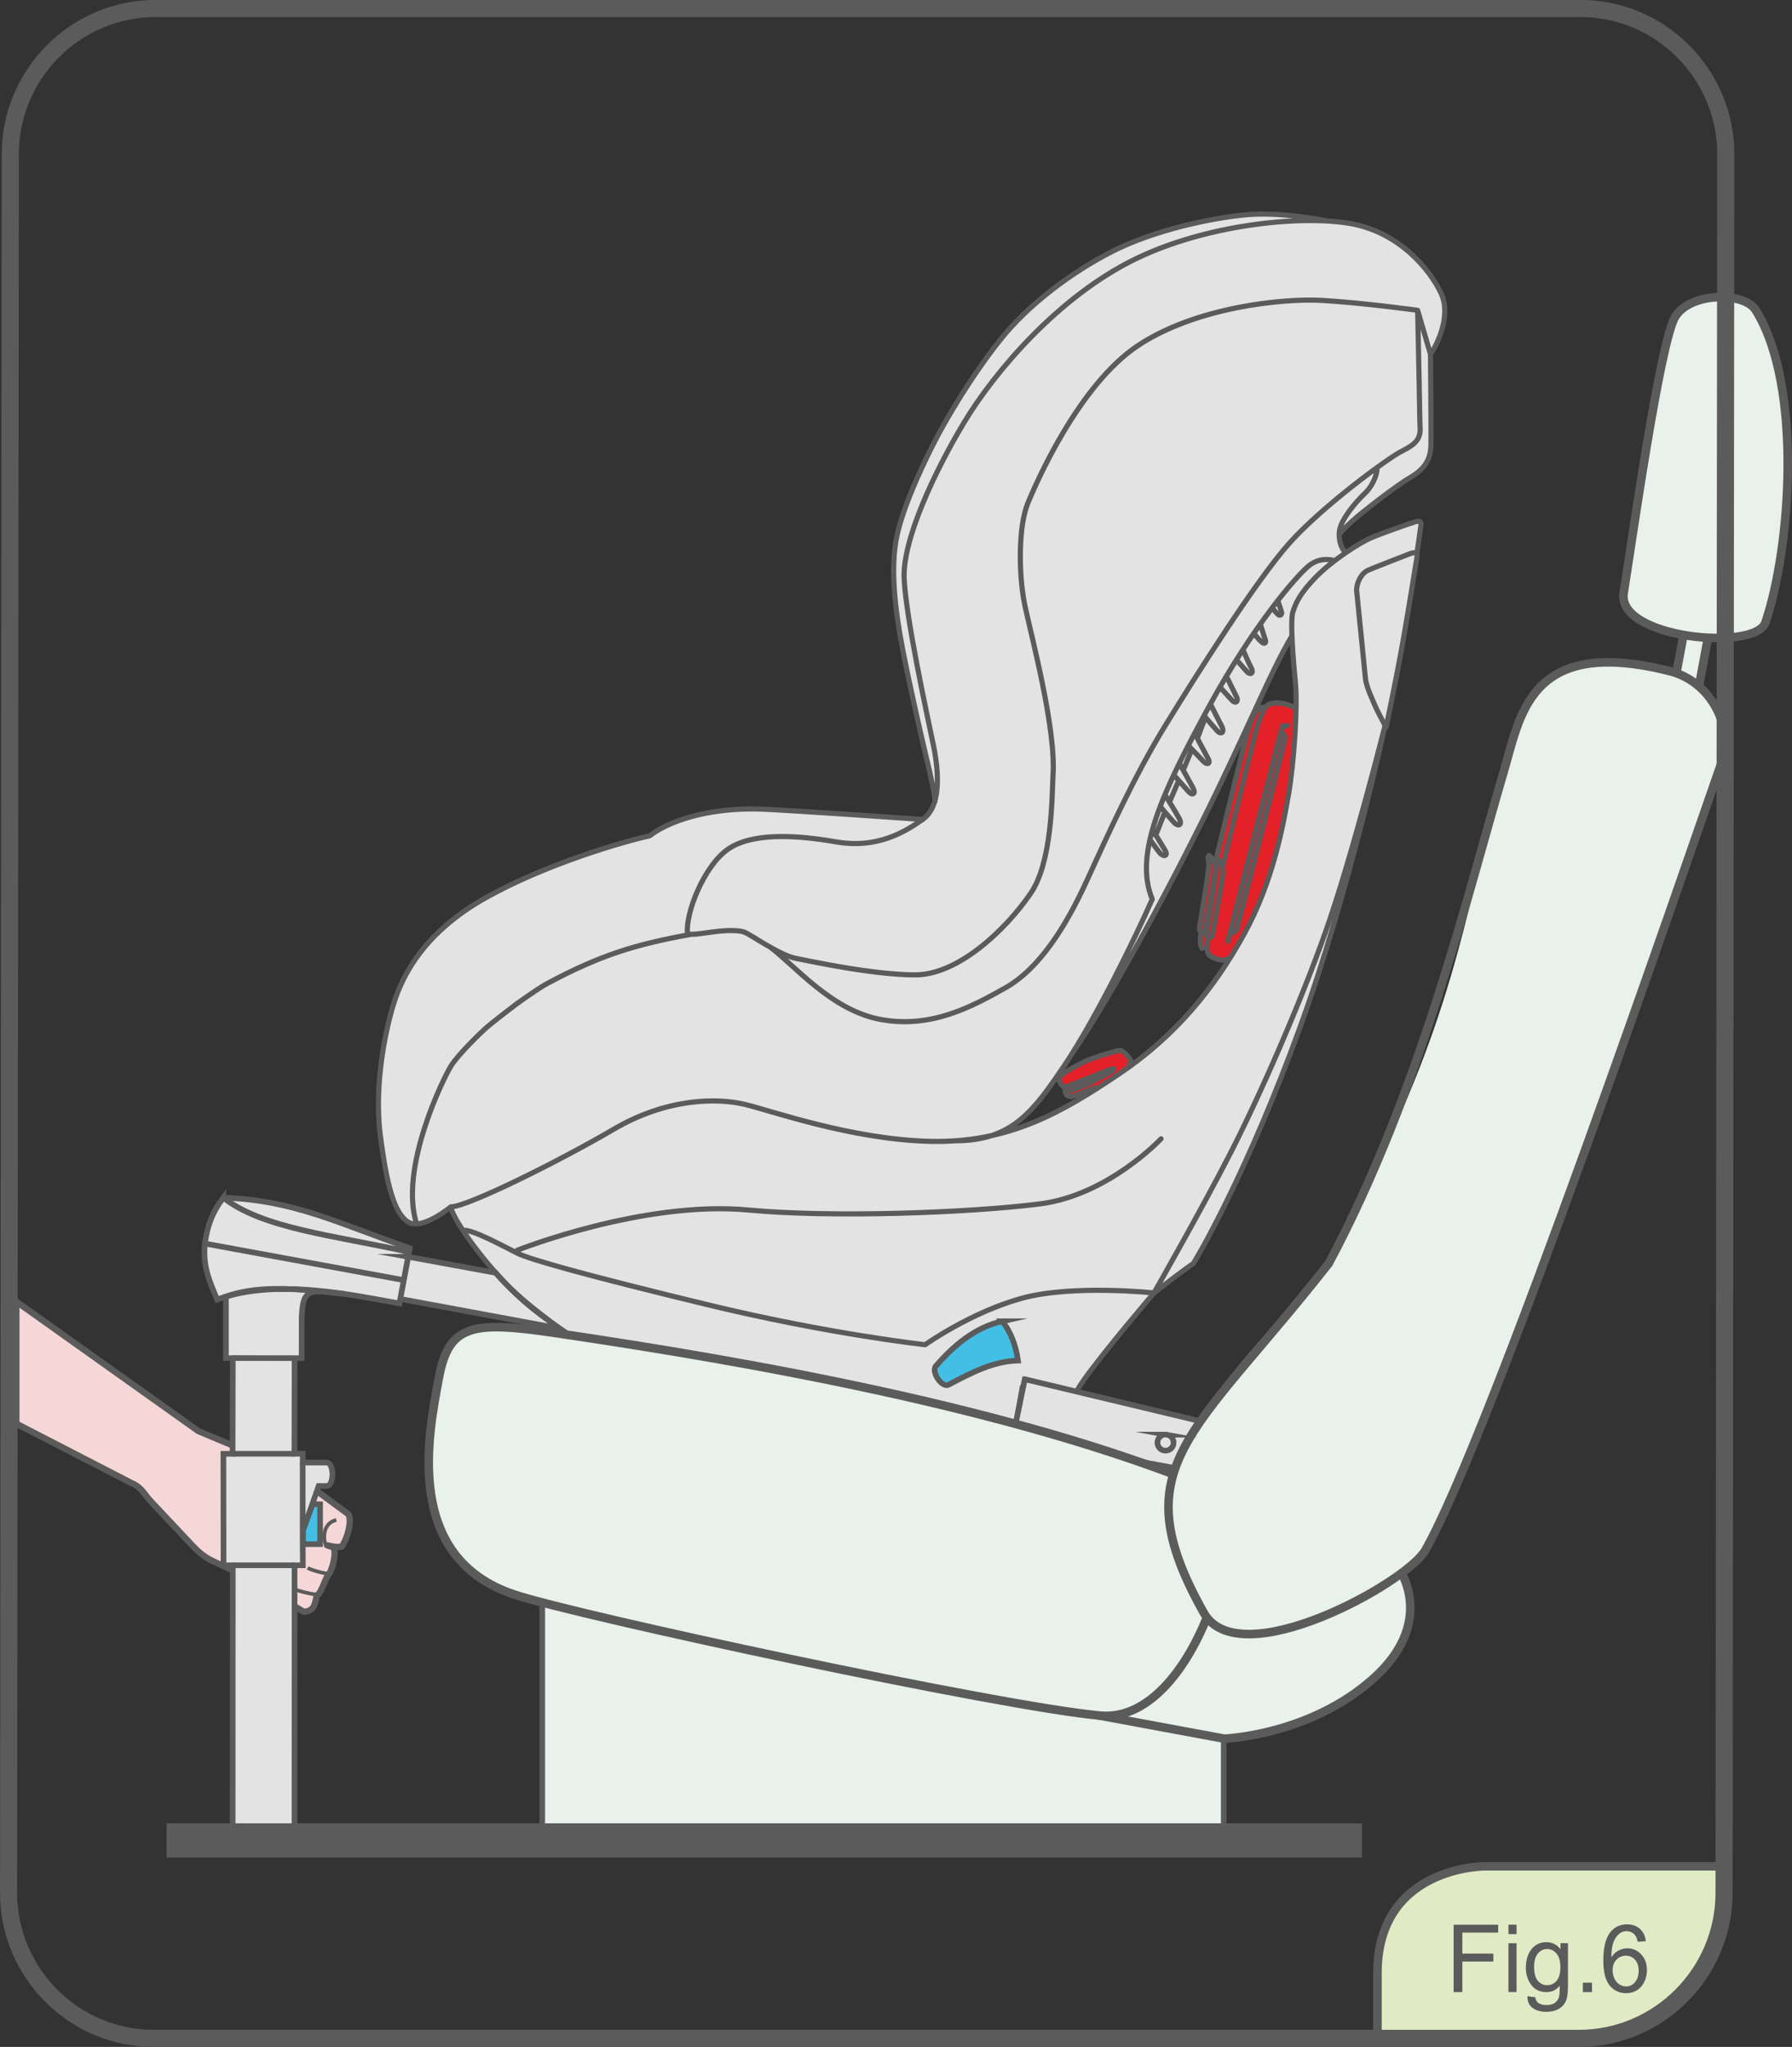
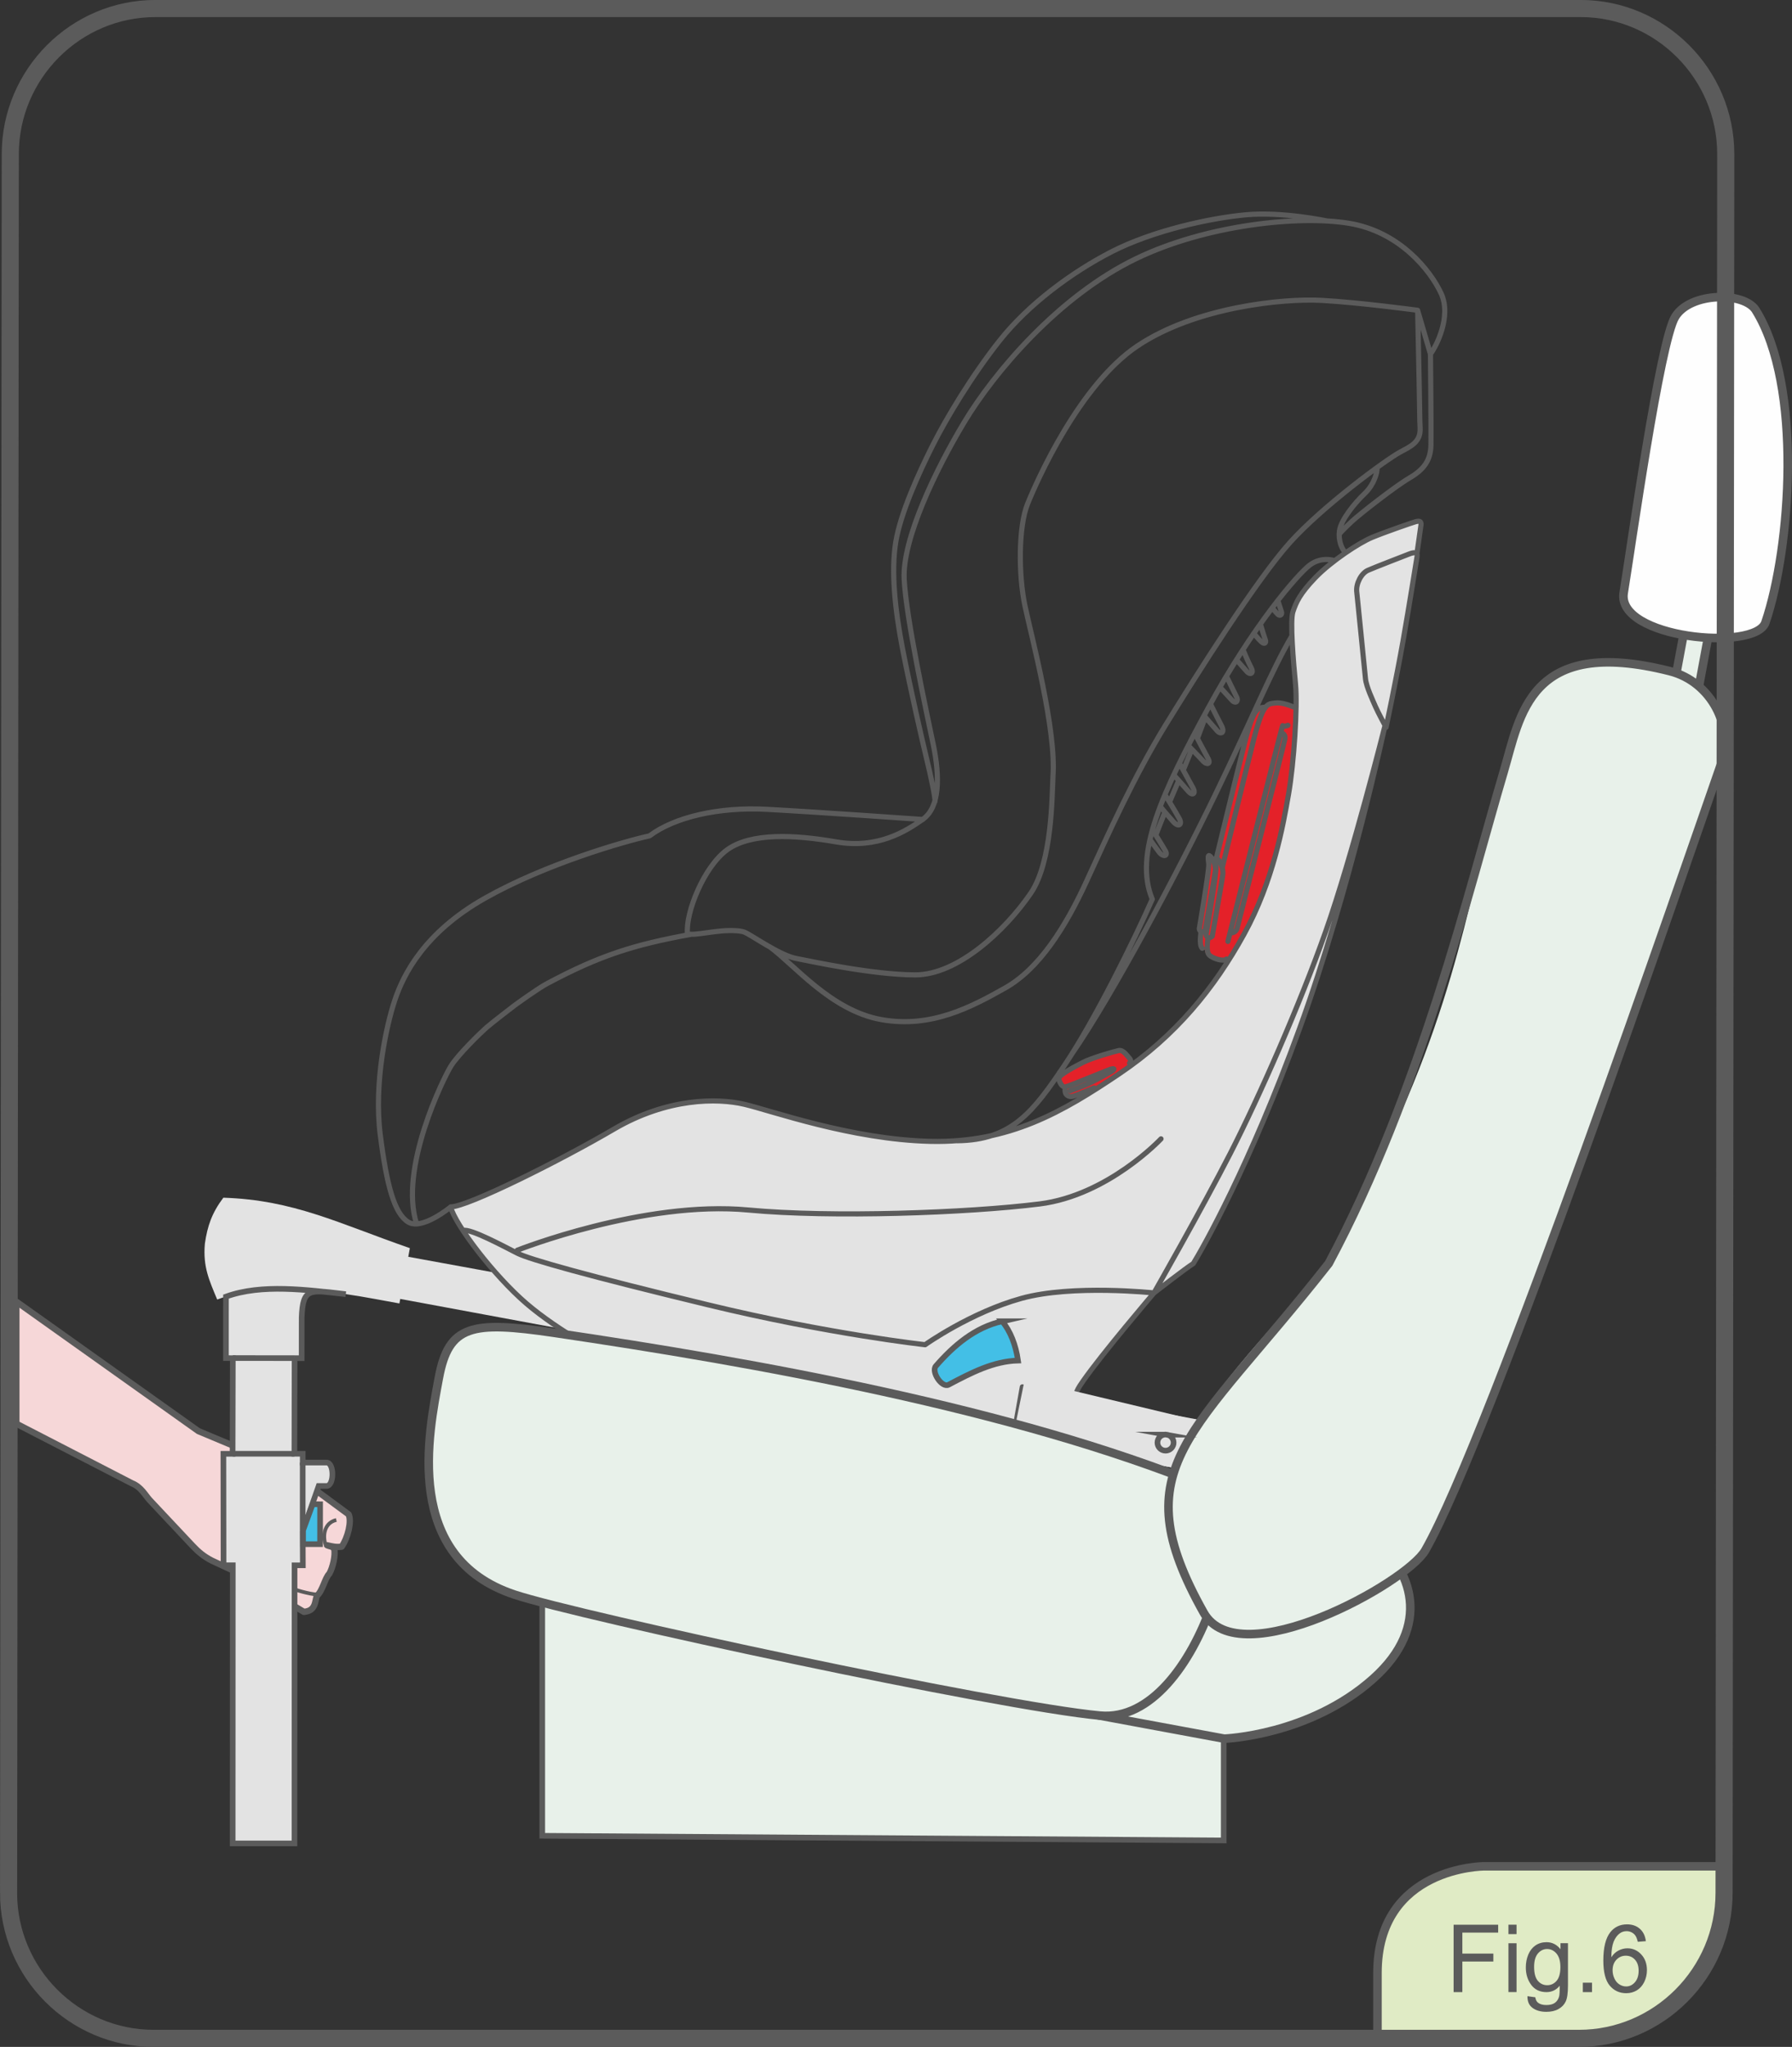
<svg xmlns="http://www.w3.org/2000/svg" xml:space="preserve" width="36.947mm" height="42.192mm" version="1.1" style="shape-rendering:geometricPrecision; text-rendering:geometricPrecision; image-rendering:optimizeQuality; fill-rule:evenodd; clip-rule:evenodd" viewBox="0 0 477.46 545.24">
  <rect x="0" y="0" width="477.46" height="545.24" fill="#333333" stroke="none" />
  <defs>
    <style type="text/css">
   
    .str2 {stroke:#5B5B5B;stroke-width:1.5;stroke-miterlimit:22.926}
    .str5 {stroke:#5B5B5B;stroke-width:9.12;stroke-miterlimit:22.926}
    .str7 {stroke:#5B5B5B;stroke-width:4.56;stroke-miterlimit:22.926}
    .str1 {stroke:#5B5B5B;stroke-width:0.98;stroke-miterlimit:22.926}
    .str0 {stroke:#5B5B5B;stroke-width:1.68;stroke-linecap:round;stroke-linejoin:round;stroke-miterlimit:22.926}
    .str4 {stroke:#5B5B5B;stroke-width:1.37;stroke-linecap:round;stroke-linejoin:round;stroke-miterlimit:4}
    .str6 {stroke:#5B5B5B;stroke-width:2.27;stroke-linecap:round;stroke-linejoin:round;stroke-miterlimit:22.926}
    .str3 {stroke:#5B5B5B;stroke-width:2.28;stroke-linecap:round;stroke-linejoin:round;stroke-miterlimit:4}
    .fil3 {fill:none;fill-rule:nonzero}
    .fil6 {fill:#43BFE6;fill-rule:nonzero}
    .fil8 {fill:#5B5B5B;fill-rule:nonzero}
    .fil7 {fill:#E0EBC5;fill-rule:nonzero}
    .fil1 {fill:#E3E3E3;fill-rule:nonzero}
    .fil0 {fill:#E42129;fill-rule:nonzero}
    .fil4 {fill:#E8F1EA;fill-rule:nonzero}
    .fil2 {fill:#F6D7D8;fill-rule:nonzero}
    .fil5 {fill:#FEFEFE;fill-rule:nonzero}
   
  </style>
  </defs>
  <g id="Livello_x0020_1">
    <path class="fil0" d="M345.65 188.53c0,0 -5.4,-2.21 -8.54,-0.37 -1.63,0.37 -3.87,3.95 -4.36,6 -0.49,2.06 -8.97,34.9 -8.97,34.9 0,0 -1.83,-1.02 -1.83,-1.02 0,0 -0.27,4.85 -0.5,6.57 -0.23,1.71 -1.93,13.04 -1.93,13.04 0,0 0.44,4.9 0.44,4.9 0,0 1.24,0.57 1.24,0.57 0,0 -0.53,0.81 1.23,1.83 1.75,1.02 5.14,1.18 5.14,1.18 0,0 11.29,-17.58 14.64,-30.51 3.36,-12.94 3.44,-37.09 3.44,-37.09z" />
    <path class="fil0" d="M302.43 284.79c0,0 -0.48,-2.46 -1.74,-3.87 -1.26,-1.4 -2.74,-1.5 -4.64,-0.91 -1.89,0.58 -8.62,3.19 -10,4.31 -1.38,1.11 -3.61,1.86 -3.85,2.42 -0.25,0.56 1.17,2.8 1.17,2.8 0,0 -0.08,0.96 0.47,1.72 0.55,0.77 3.31,1.15 5.42,0.68 2.1,-0.48 13.18,-7.15 13.18,-7.15z" />
    <path class="fil1" d="M106.64 346c0,0 -0.22,1.2 -0.22,1.2 -3.8,-0.67 -8.79,-1.68 -14.28,-2.49 -9.5,-1.08 -11.47,-2.04 -11.76,6.28 0,0 -0.01,10.76 -0.01,10.76 0,0 -1.88,0 -1.88,0 0,0 -0.05,25.48 -0.05,25.48 0,0 2.21,0 2.21,0 0,0 0,2.34 0,2.34 0,0 6.36,0 6.36,0 2.08,-0 2.07,6.24 0,6.23 0,0 -2.09,0 -2.09,0 0,0 -4.27,12.11 -4.27,12.11 0,0 0.05,9.02 0.05,9.02 0,0 -2.21,0 -2.21,0 0,0 -0.02,74.08 -0.02,74.08 0,0 -16.47,-0 -16.47,-0 0,0 0.02,-74.08 0.02,-74.08 0,0 -2.45,0 -2.45,0 0,0 -0.04,-29.69 -0.04,-29.69 0,0 2.46,0 2.46,0 0,0 0.06,-25.49 0.06,-25.49 0,0 -1.83,0 -1.83,0 0,0 0.01,-16.39 0.01,-16.39 -0.79,0.24 -1.6,0.51 -2.36,0.8 -2.14,-5.16 -3.84,-8.74 -3.28,-14.92 0.68,-4.67 1.85,-8.12 4.92,-12.21 18.74,0.61 30.57,6.79 49.69,13.44 0,0 -0.42,2.3 -0.42,2.3 0,0 23.3,4.26 23.3,4.26 4.57,5.35 9.95,9.68 17.02,14.84 0,0 -42.42,-7.87 -42.42,-7.87z" />
-     <path class="fil1" d="M255.03 303.88c14.68,-0.14 20.37,-7.83 28.61,-20.08 0.65,-0.95 1.19,-1.79 1.86,-2.85 11.06,-16 28.44,-48.75 38.64,-69.89 10.2,-21.15 14.61,-32.25 20.05,-41.54 -0.14,-3.17 -0.09,-5.47 0.26,-6.54 0.83,-2.45 1.8,-4.77 6.02,-9.14 2.18,-2.25 5.1,-4.7 7.99,-6.68 -0.95,-0.92 -1.67,-2.77 -1.64,-4.8 0,0 1.12,-1.35 3.38,-3.45 2.26,-2.1 11.56,-9.36 15.32,-11.55 3.76,-2.2 5.66,-4.63 5.74,-8.81 0.08,-4.18 -0.14,-24.21 -0.14,-24.21 1.52,-1.94 5.71,-9.99 2.86,-16.15 -2.86,-6.16 -11.1,-16.48 -24.54,-18.68 -1.81,-0.3 -3.59,-0.52 -5.77,-0.65 0,0 -11.9,-2.55 -21.68,-1.66 -9.79,0.89 -24.92,4.29 -35.7,9.79 -10.77,5.5 -22.28,14.08 -29.83,23.59 -7.56,9.5 -14.41,20.99 -18,28.13 -3.59,7.15 -8.54,17.92 -9.81,25.76 -1.26,7.84 -0.18,17.97 1.83,28.37 2.03,10.41 5.43,25.28 6.46,29.51 1.04,4.23 2.37,10.16 2.18,10.94 -0.6,2.18 -1.62,3.85 -3.25,4.99 0,0 -28.72,-2.03 -41.58,-2.72 -12.86,-0.68 -24.64,2.1 -31.24,7.08 -6.64,1.44 -27.83,7.52 -43.94,16.66 -16.09,9.13 -21.62,20.28 -23.89,27 -2.27,6.72 -5.65,22.11 -3.93,35.83 1.73,13.71 3.79,21.1 7.48,23.39 3.68,2.29 11.28,-4 11.28,-4 4.35,0.03 29.12,-12.3 43.43,-20.69 14.31,-8.39 27.63,-8.32 34.78,-6.65 7.13,1.67 28.54,9.4 49.59,9.88 2.13,0.04 5.18,-0.07 7.18,-0.18z" />
    <path class="fil1" d="M120.05 321.52c4.36,0.04 29.13,-12.3 43.43,-20.69 14.3,-8.39 27.64,-8.32 34.77,-6.65 7.14,1.67 28.55,9.4 49.59,9.88 21.04,0.47 35.25,-7.84 50.3,-17.97 15.06,-10.13 25.37,-22.85 33.24,-37.14 7.87,-14.29 10.43,-29.04 11.88,-37.32 1.44,-8.28 2.44,-23.33 1.86,-29.43 -0.57,-5.92 -1.49,-16.78 -0.67,-19.22 0.82,-2.45 1.79,-4.77 6.01,-9.14 4.23,-4.36 11.65,-9.24 15.06,-10.65 3.4,-1.42 10.55,-3.87 11.52,-4.15 0.96,-0.27 1.7,-0.28 1.52,0.88 -0.17,1.15 -1.03,7.27 -1.03,7.27 0.31,0.1 0.1,0.52 0.01,1.05 -0.23,1.24 -2.01,12.63 -3.77,22.66 -1.78,10.04 -4.5,22.87 -4.5,22.87 0,0 -0.29,-0.38 -0.29,-0.38 0,0 -9.38,43.92 -22.71,80.53 -13.33,36.6 -25.9,58.72 -28.37,62.7 -1.73,1.03 -10.47,7.81 -10.47,7.81 0,0 -13.87,16.24 -18.94,23.54 -0.87,1.26 -1.48,2.89 -2.63,3.98 0,0 -13.51,-2.51 -13.51,-2.51 0,0 -2.51,13.58 -2.51,13.58 0,0 3.59,0.67 3.59,0.67 -1.04,0.98 -2.93,0.44 -4.62,0.25 -10.47,-1.13 -41.72,-6.68 -64.43,-11.36 -22.7,-4.67 -36.82,-8.68 -39.53,-9.76 -2.71,-1.09 -16.01,-8.2 -24.63,-15.6 -8.61,-7.4 -18.95,-20.95 -20.17,-25.71z" />
    <path class="fil1" d="M272.36 369.45c0,0 67.25,12.47 67.25,12.47 0,0 6.72,3.98 6.72,3.98 0,0 -0.85,4.57 -0.85,4.57 0,0 -9.02,-1.65 -9.02,-1.65 0,0 -0.58,3.14 -0.58,3.14 0,0 5.77,1.07 5.77,1.07 0,0 -0.6,3.21 -0.6,3.21 0,0 -71.21,-13.2 -71.21,-13.2 0,0 2.51,-13.59 2.51,-13.59z" />
    <path class="fil2" d="M80.98 429.35c3.26,-0.27 2.89,-2.9 3.45,-4.27 1.54,-1.29 2.14,-4.78 3.32,-5.89 0.95,-1.69 1.67,-4.97 1.31,-6.56 -0.68,-0.87 -0.71,-0.52 -1.89,-1.01 1.48,0.33 2.27,0.56 3.86,0.38 1.7,-2.47 2.71,-6.79 1.86,-8.61 0,0 -13.65,-10.06 -13.65,-10.06 0,0 -16.5,-7.99 -16.5,-7.99 0,0 -9.87,-4.13 -9.87,-4.13 0,0 -48.52,-34.5 -48.52,-34.5 0,0 0,32.52 0,32.52 0,0 30.77,15.86 30.77,15.86 2.55,1.03 3.53,3.18 4.84,4.58 0,0 11.38,12.11 11.38,12.11 1.52,1.61 2.98,2.84 5.11,3.93 0,0 8.6,4 8.6,4 0,0 6.04,3.77 6.04,3.77 0,0 9.88,5.88 9.88,5.88z" />
    <path class="fil3 str0" d="M80.98 429.35c3.26,-0.27 2.89,-2.9 3.45,-4.27 1.54,-1.29 2.14,-4.78 3.32,-5.89 0.95,-1.69 1.67,-4.97 1.31,-6.56 -0.68,-0.87 -0.71,-0.52 -1.89,-1.01 1.48,0.33 2.27,0.56 3.86,0.38 1.7,-2.47 2.71,-6.79 1.86,-8.61 0,0 -13.65,-10.06 -13.65,-10.06 0,0 -16.5,-7.99 -16.5,-7.99 0,0 -9.87,-4.13 -9.87,-4.13 0,0 -48.52,-34.5 -48.52,-34.5 0,0 0,32.52 0,32.52 0,0 30.77,15.86 30.77,15.86 2.55,1.03 3.53,3.18 4.84,4.58 0,0 11.38,12.11 11.38,12.11 1.52,1.61 2.98,2.84 5.11,3.93 0,0 8.6,4 8.6,4 0,0 6.04,3.77 6.04,3.77 0,0 9.88,5.88 9.88,5.88z" />
    <path class="fil3 str1" d="M89.61 404.88c-3.59,0.83 -3.65,4.91 -2.68,7.04m-9.43 11.04c0.92,0.51 4.93,1.66 7.01,1.78" />
    <path class="fil1" d="M78.49 361.76c0,0 -0.05,25.48 -0.05,25.48 0,0 2.22,0 2.22,0 0,0 0,2.34 0,2.34 0,0 6.35,0 6.35,0 2.08,0 2.07,6.24 0,6.24 0,0 -2.1,0 -2.1,0 0,0 -4.26,12.11 -4.26,12.11 0,0 0.04,9.02 0.04,9.02 0,0 -2.21,0 -2.21,0 0,0 -0.02,74.08 -0.02,74.08 0,0 -16.47,-0 -16.47,-0 0,0 0.03,-74.09 0.03,-74.09 0,0 -2.46,0 -2.46,0 0,0 -0.04,-29.69 -0.04,-29.69 0,0 2.45,0 2.45,0 0,0 0.06,-25.48 0.06,-25.48 0,0 -1.83,-0.01 -1.83,-0.01 0,0 0,-10.75 0,-10.75 0,0 0.01,-5.63 0.01,-5.63 9.55,-3.47 21.49,-1.8 31.93,-0.65 -9.51,-1.08 -11.47,-2.05 -11.76,6.28 0,0 -0.01,10.76 -0.01,10.76 0,0 -1.88,0 -1.88,0z" />
    <path class="fil3 str2" d="M78.49 361.76c0,0 -0.05,25.48 -0.05,25.48 0,0 2.22,0 2.22,0 0,0 0,2.34 0,2.34 0,0 6.35,0 6.35,0 2.08,0 2.07,6.24 0,6.24 0,0 -2.1,0 -2.1,0 0,0 -4.26,12.11 -4.26,12.11 0,0 0.04,9.02 0.04,9.02 0,0 -2.21,0 -2.21,0 0,0 -0.02,74.08 -0.02,74.08 0,0 -16.47,-0 -16.47,-0 0,0 0.03,-74.09 0.03,-74.09 0,0 -2.46,0 -2.46,0 0,0 -0.04,-29.69 -0.04,-29.69 0,0 2.45,0 2.45,0 0,0 0.06,-25.48 0.06,-25.48 0,0 -1.83,-0.01 -1.83,-0.01 0,0 0,-10.75 0,-10.75 0,0 0.01,-5.63 0.01,-5.63 9.55,-3.47 21.49,-1.8 31.93,-0.65 -9.51,-1.08 -11.47,-2.05 -11.76,6.28 0,0 -0.01,10.76 -0.01,10.76 0,0 -1.88,0 -1.88,0z" />
    <path class="fil4" d="M144.48 411.01c0,0 181.57,28.52 181.57,28.52 0,0 0,50.71 0,50.71 0,0 -181.57,-1.24 -181.57,-1.24 0,0 0,-77.99 0,-77.99z" />
    <path class="fil3 str2" d="M144.48 411.01c0,0 181.57,28.52 181.57,28.52 0,0 0,50.71 0,50.71 0,0 -181.57,-1.24 -181.57,-1.24 0,0 0,-77.99 0,-77.99zm181.79 -25.7c1.13,0.21 1.88,1.3 1.67,2.43 -0.21,1.13 -1.3,1.88 -2.43,1.67 -1.13,-0.21 -1.88,-1.3 -1.67,-2.43 0.21,-1.14 1.3,-1.88 2.44,-1.67z" />
    <path class="fil4" d="M445.65 184.75c0,0 6.44,1.2 6.44,1.2 0,0 3.44,-18.56 3.44,-18.56 0,0 -6.44,-1.19 -6.44,-1.19 0,0 -3.45,18.56 -3.45,18.56z" />
    <path class="fil3 str3" d="M445.65 184.75c0,0 6.44,1.2 6.44,1.2 0,0 3.44,-18.56 3.44,-18.56 0,0 -6.44,-1.19 -6.44,-1.19 0,0 -3.45,18.56 -3.45,18.56z" />
    <path class="fil5" d="M467.8 82.62c12.53,20.11 9.34,63.32 2.58,83.19 -2.65,7.8 -39.76,4.24 -37.76,-7.93 1.99,-12.18 9.66,-66.87 13.72,-73.5 4.07,-6.64 18.41,-6.68 21.47,-1.75z" />
-     <path class="fil4" d="M467.8 82.62c12.53,20.11 9.34,63.32 2.58,83.19 -2.65,7.8 -39.76,4.24 -37.76,-7.93 1.99,-12.18 9.66,-66.87 13.72,-73.5 4.07,-6.64 18.41,-6.68 21.47,-1.75z" />
    <path class="fil3 str3" d="M467.8 82.62c12.53,20.11 9.34,63.32 2.58,83.19 -2.65,7.8 -39.76,4.24 -37.76,-7.93 1.99,-12.18 9.66,-66.87 13.72,-73.5 4.07,-6.64 18.41,-6.68 21.47,-1.75z" />
    <path class="fil3 str4" d="M353.67 58.88c0,0 -11.89,-2.56 -21.68,-1.67 -9.78,0.89 -24.92,4.28 -35.7,9.79 -10.76,5.5 -22.27,14.08 -29.84,23.59 -7.55,9.5 -14.41,20.99 -17.99,28.13 -3.59,7.14 -8.54,17.92 -9.81,25.76 -1.26,7.84 -0.18,17.97 1.83,28.37 2.02,10.41 5.43,25.28 6.47,29.52 1.03,4.23 2.35,10.39 2.15,11.15m-3.22 4.77c0,0 -28.72,-2.03 -41.58,-2.71 -12.86,-0.69 -24.65,2.1 -31.24,7.07 -6.65,1.44 -27.83,7.53 -43.94,16.66 -16.11,9.13 -21.62,20.28 -23.89,27 -2.27,6.72 -5.65,22.11 -3.93,35.83 1.73,13.71 3.78,21.1 7.46,23.38 3.69,2.29 11.29,-4 11.29,-4m64.01 -72.63c-14.94,2.71 -24.16,5.55 -38.3,13.11 -2.55,1.35 -8.52,5.71 -8.52,5.71 0,0 -6.18,4.72 -7.65,6.02 -1.48,1.3 -7.48,7.1 -9.44,10.23 -1.95,3.13 -13.91,27.29 -9.15,42.06m169.56 -119.45c-0.28,5.78 -0.24,23.06 -5.94,31.38 -6.8,9.93 -19.47,21.78 -30.83,21.73 -11.36,-0.05 -27.2,-3.52 -31.64,-4.37 -4.44,-0.83 -12.17,-6.41 -13.65,-6.92m111.85 -32.02c0,0 -2.42,6.11 -2.42,6.11m6.04 -14.38c0,0 -2.3,5.38 -2.3,5.38m5.81 -13.7c0,0 -2.14,5.19 -2.14,5.19m5.75 -13.74c0,0 -2.02,5.36 -2.02,5.36m-12.02 24.43c0,0 2.63,4.16 3.45,5.62 0.82,1.47 -0.62,1.67 -1.54,0.49 -0.92,-1.17 -2.52,-3.43 -2.52,-3.43m4 -11.95c0,0 2.95,4.76 3.78,6.33 0.84,1.58 -0.18,2.37 -1.58,0.83 -1.39,-1.54 -3.4,-3.94 -3.4,-3.94m5.09 -11.49c0,0 2.71,4.84 3.53,6.39 0.82,1.55 -0.12,2.16 -1.16,1 -1.05,-1.16 -3.91,-4.39 -3.91,-4.39m5.56 -11.15c0.01,0.17 2.7,5.18 3.51,6.68 0.82,1.51 -0.3,1.84 -1.31,0.72 -1,-1.12 -3.84,-4.01 -3.84,-4.01m5.81 -11.17c0,0 2.04,4.08 2.95,5.8 0.91,1.71 -0.09,2.49 -1.19,1.29 -1.09,-1.19 -3.46,-3.99 -3.46,-3.99m5.94 -10.56c0,0 1.96,4.1 2.66,5.45 0.7,1.35 -0.27,2.04 -1.24,0.92 -0.97,-1.11 -3.14,-3.4 -3.14,-3.4m6.16 -9.95c0,0 1.39,3.34 2.16,4.75 0.77,1.41 -0.15,2.15 -1.24,0.92 -1.09,-1.22 -2.67,-3.02 -2.67,-3.02m11.07 -15.61c0,0 0.71,2.2 0.92,2.86 0.21,0.67 -0.37,1.21 -0.97,0.63 -0.6,-0.58 -1.52,-1.75 -1.52,-1.75m5.2 7.6c-5.43,9.28 -9.83,20.39 -20.04,41.53 -10.21,21.14 -27.58,53.9 -38.64,69.89m50.35 -114.65c0,0 0.95,3.2 1.31,4.17 0.33,0.88 -0.28,1.3 -1.09,0.49 -0.5,-0.49 -0.67,-0.62 -2,-2.2m21.54 -19.38c0,0 -3.39,-1.22 -6.59,1.16 -3.19,2.38 -15.19,16.21 -27.16,38.24 -11.97,22.03 -19.88,38.7 -14.82,50.78 -4.69,10.63 -15.15,32 -23.39,44.25 -8.26,12.25 -13.94,19.95 -28.61,20.09m111.89 -179.17c0.08,1.12 -0.77,4.35 -3.26,6.74 -2.77,2.62 -6.41,7.14 -6.77,10.04 -0.29,2.37 0.5,4.63 1.58,5.68m19.27 -64.47c0,0 0.27,12.72 0.39,18.84 0.15,6.99 0.14,10.52 0.26,12.43 0.25,3.92 -2.77,5.07 -5.43,6.53 -3.72,2.04 -20.43,14.25 -29.25,24.03 -8.81,9.78 -24.82,35.1 -33.16,48.67 -8.34,13.58 -15.22,28.86 -20.94,41.36 -5.71,12.51 -12.75,23.53 -21.75,28.61 -9.01,5.08 -19.77,10.83 -33.07,8.43 -13.31,-2.4 -23.03,-14.5 -29.65,-19.36m176.01 -157.9c0,0 0.21,20.03 0.13,24.21 -0.08,4.18 -1.98,6.61 -5.75,8.8 -3.75,2.2 -13.05,9.46 -15.32,11.55 -2.26,2.1 -3.38,3.39 -3.38,3.39m-76.27 64.59c0.99,-12.18 -5.67,-37.15 -7.44,-45.42 -1.76,-8.27 -1.78,-21.16 0.7,-27.26 2.47,-6.1 13.72,-31.58 29.21,-42 15.49,-10.41 38.88,-12.74 49.15,-12.17 10.27,0.57 25.55,2.64 25.55,2.64 0,0 3.41,11.65 3.41,11.65 1.51,-1.94 5.7,-9.99 2.85,-16.14 -2.85,-6.16 -11.1,-16.48 -24.54,-18.68 -13.45,-2.2 -38.14,0.43 -56.74,9.42 -20.67,9.99 -37.83,30.32 -45.84,43.66 -7.72,12.85 -16.41,31.14 -15.95,41.55 0.47,10.41 5.98,35.63 7.78,44.32 1.79,8.68 1.69,16.66 -2.82,19.82 -4.49,3.16 -11.97,7.94 -23.14,5.99 -11.17,-1.94 -22.66,-2.42 -28.93,2.08 -6.25,4.5 -11.19,16.88 -10.62,22.38 1.88,0.7 7.8,-1.13 12.85,-0.79 0.41,0.02 1.56,0.07 2.46,0.44m110.86 55c0,0 -14.07,15.05 -32.33,17.34 -19.18,2.4 -55.52,3.7 -77.61,1.62 -27.95,-2.63 -61.59,10.72 -61.59,10.72m182.51 -80.43c-0.93,-0.94 -0.29,-4.42 -0.29,-4.42m1.06 -0.35c0,0 2.59,-14.59 2.72,-15.88 0.13,-1.29 -0.61,-3.17 -1.36,-3.86 -0.75,-0.68 -0.54,0.56 -0.39,2.11 0.15,1.56 -2.51,17.12 -2.51,17.12 0,0 -0.01,0.65 0.48,0.85 0.52,0.2 1.06,-0.35 1.06,-0.35zm16.05 -59.47c-1.78,0.24 -3,-0.35 -5.42,9.14 -2.41,9.49 -8,32.59 -8,32.59m17.54 -34.89c0,0 1.36,0.11 1.08,1.64 -0.29,1.54 -12.31,48.87 -12.72,50.38 -0.41,1.51 -1.89,1.24 -1.89,1.24m15.42 -55.26c0,0 -0.92,0.45 -1.4,0.09 -0.23,0.51 -4.21,16.33 -6.77,26.42 -2.55,10.09 -7.82,31.06 -7.82,31.06m-0.4 4.68c-0.71,0.78 -3.62,-0.1 -4.59,-1.08 -0.96,-0.97 -0.29,-4.61 -0.29,-4.61m1.1 -0.37c0,0 2.71,-15.24 2.84,-16.58 0.14,-1.35 -0.64,-3.32 -1.42,-4.03 -0.78,-0.71 -0.56,0.58 -0.41,2.2 0.16,1.63 -2.63,17.88 -2.63,17.88 0,0 -0.01,0.68 0.52,0.89 0.53,0.21 1.1,-0.37 1.1,-0.37zm21.68 -61.08c-1.02,-0.4 -3.21,-1.29 -4.91,-1.05 -1.87,0.27 -3.13,-0.36 -5.67,9.55 -2.51,9.92 -8.36,34.04 -8.36,34.04m-43.43 54.81c0.04,0.16 0.07,0.27 0.12,0.35m1.87 3.35c-0.77,0.25 -0.5,1.62 -0.3,1.99 0.2,0.36 0.82,0.86 1.71,0.7 0.88,-0.16 5.81,-2.27 5.81,-2.27m9.44 -6.59c0.63,-0.55 0.15,-1.16 -0.23,-1.56 -0.4,-0.4 -1.47,-2.05 -2.63,-1.8 -1.16,0.24 -7.2,1.95 -9.52,3.16 -1.58,0.82 -4.07,2.09 -5.45,3.14m0 0c-0.68,0.49 -1.09,0.94 -1.01,1.25 0.22,0.96 0.88,2.33 1.84,2.12 0.96,-0.22 10.72,-4.25 11.84,-4.65 1.11,-0.38 1.4,-0.13 0.43,0.48 -0.96,0.6 -5.2,2.91 -6.83,3.6 -1.64,0.68 -3.9,1.51 -4.26,1.64m-165.06 30.92c1.22,4.76 11.56,18.32 20.17,25.71 8.62,7.41 21.93,14.52 24.63,15.6 2.71,1.08 16.83,5.1 39.53,9.76 19.16,3.94 51.54,10.33 65.28,12.14 0,0 2.72,-15.28 2.72,-15.28 0,0 13.94,2.54 13.94,2.54 0.94,-2.1 0.77,-1.96 2.19,-4.02 5.07,-7.31 18.94,-23.54 18.94,-23.54 0,0 8.74,-6.79 10.47,-7.82 2.47,-3.97 15.04,-26.09 28.36,-62.7 13.34,-36.6 22.71,-80.52 22.71,-80.52 0,0 -8.76,34.88 -15.72,54.57 -6.95,19.7 -17.79,44.28 -25.47,59.28 -7.69,15 -20.35,37.19 -20.35,37.19 0,0 -21.71,-2.32 -35.29,1.44 -13.59,3.75 -25.68,12.35 -25.68,12.35 0,0 -25.38,-2.77 -57.7,-10.59 -32.32,-7.81 -47.71,-12.14 -50.95,-13.78 -3.24,-1.63 -12.64,-6.74 -14.48,-6.05m245.95 -134.04c0,0 2.71,-12.83 4.49,-22.87 1.77,-10.03 3.55,-21.43 3.77,-22.66 0.23,-1.23 -0.9,-1.1 -2.09,-0.64 -1.19,0.47 -9.24,3.57 -11,4.35 -1.76,0.77 -3.19,3.47 -3,5.64 0.2,2.16 2.17,21.3 2.33,23.19 0.18,2.13 2.05,6.02 2.67,7.48 0.6,1.42 2.82,5.52 2.82,5.52zm8.26 -46.58c0,0 0.86,-6.13 1.03,-7.28 0.17,-1.15 -0.55,-1.15 -1.52,-0.88 -0.96,0.28 -8.1,2.74 -11.51,4.16 -3.42,1.41 -10.83,6.29 -15.06,10.65 -4.22,4.37 -5.2,6.69 -6.02,9.14 -0.82,2.44 0.11,13.3 0.68,19.22 0.58,6.1 -0.42,21.15 -1.86,29.43 -1.46,8.28 -4.02,23.04 -11.89,37.32 -7.87,14.29 -18.18,27.01 -33.24,37.14 -15.05,10.13 -29.25,18.46 -50.3,17.97 -21.04,-0.48 -42.45,-8.21 -49.59,-9.88 -7.13,-1.67 -20.47,-1.74 -34.77,6.65 -14.31,8.39 -39.07,20.73 -43.43,20.68" />
    <path class="fil6" d="M267.01 351.94c2.19,2.6 3.64,6.34 4.23,10.47 -6.59,0.17 -12.53,3.29 -18.5,6.44 -1.78,0.94 -4.7,-3.47 -3.39,-4.98 4.74,-5.45 10.41,-10.3 17.67,-11.93z" />
    <path class="fil3 str2" d="M267.01 351.94c2.19,2.6 3.64,6.34 4.23,10.47 -6.59,0.17 -12.53,3.29 -18.5,6.44 -1.78,0.94 -4.7,-3.47 -3.39,-4.98 4.74,-5.45 10.41,-10.3 17.67,-11.93z" />
    <path class="fil1" d="M273.05 367.38c0,0 66.56,15.92 66.56,15.92 0,0 6.72,2.6 6.72,2.6 0,0 -0.85,4.57 -0.85,4.57 0,0 -9.02,-1.65 -9.02,-1.65 0,0 -0.58,3.14 -0.58,3.14 0,0 5.77,1.07 5.77,1.07 0,0 -0.6,3.21 -0.6,3.21 0,0 -71.21,-13.2 -71.21,-13.2 0,0 3.2,-15.66 3.2,-15.66z" />
-     <path class="fil3 str2" d="M273.05 367.38c0,0 66.56,15.92 66.56,15.92 0,0 6.72,2.6 6.72,2.6 0,0 -0.85,4.57 -0.85,4.57 0,0 -9.02,-1.65 -9.02,-1.65 0,0 -0.58,3.14 -0.58,3.14 0,0 5.77,1.07 5.77,1.07 0,0 -0.6,3.21 -0.6,3.21 0,0 -71.21,-13.2 -71.21,-13.2 0,0 3.2,-15.66 3.2,-15.66zm-213.55 -48.35c18.73,0.62 30.56,6.79 49.67,13.44 0,0 -2.74,14.73 -2.74,14.73 -11.32,-1.98 -32.83,-6.94 -48.58,-1.04 -2.13,-5.16 -3.83,-8.74 -3.27,-14.92 0.68,-4.66 1.85,-8.12 4.92,-12.21zm-4.92 12.21c0,0 53.01,9.75 53.01,9.75m-48.09 -21.96c10.51,8.23 29.36,10 49.49,14.47m-0.23 1.27c0,0 23.3,4.26 23.3,4.26 4.57,5.35 9.95,9.67 17.01,14.83 0,0 -42.41,-7.86 -42.41,-7.86 0,0 2.11,-11.23 2.11,-11.23zm-46.76 153.89c0,0 16.46,0.01 16.46,0.01m-16.44 -71.73c0,0 16.47,0.01 16.47,0.01" />
    <path class="fil4" d="M293.11 457c0,0 33.08,6.13 33.08,6.13 0,0 22.7,-0.79 39.71,-16 31.35,-28.04 -20.64,-61.13 -37.05,-34.41 -11.94,19.48 -32.07,19.94 -32.07,19.94 -12.39,-0.64 -15.77,22.1 -3.67,24.34z" />
    <path class="fil3 str3" d="M293.11 457c0,0 33.08,6.13 33.08,6.13 0,0 22.7,-0.79 39.71,-16 31.35,-28.04 -20.64,-61.13 -37.05,-34.41 -11.94,19.48 -32.07,19.94 -32.07,19.94 -12.39,-0.64 -15.77,22.1 -3.67,24.34z" />
    <path class="fil3 str2" d="M320.91 384.32c1.13,0.21 1.88,1.3 1.67,2.43 -0.21,1.13 -1.3,1.88 -2.44,1.67 -1.13,-0.21 -1.88,-1.3 -1.67,-2.43 0.21,-1.13 1.3,-1.88 2.43,-1.67z" />
    <path class="fil6" d="M80.75 407.64c0,0 0,3.68 0,3.68 0,0 4.53,0 4.53,0 0,0 0.01,-10.62 0.01,-10.62 0,0 -1.99,-0.01 -1.99,-0.01 0,0 -2.55,6.95 -2.55,6.95z" />
    <path class="fil3 str2" d="M85.29 400.69c0,0 -0.01,10.63 -0.01,10.63 0,0 -4.53,-0.01 -4.53,-0.01 0,0 0,-3.68 0,-3.68 0,0 2.55,-6.95 2.55,-6.95 0,0 1.99,0.01 1.99,0.01zm-4.64 6.95c0,0 0,-18.06 0,-18.06" />
    <path class="fil4" d="M116.93 367.04c2.61,-14.09 8.68,-15.26 30.62,-12.03 53.84,7.93 122.49,20.21 173.43,40.94 14.98,0.27 -0.8,63.57 -27.87,61.04 -27.08,-2.51 -138.67,-26.51 -155.98,-32.22 -29.93,-9.89 -22.92,-43.04 -20.2,-57.74z" />
    <path class="fil3 str3" d="M116.93 367.04c2.61,-14.09 8.68,-15.26 30.62,-12.03 53.84,7.93 122.49,20.21 173.43,40.94 14.98,0.27 -0.8,63.57 -27.87,61.04 -27.08,-2.51 -138.67,-26.51 -155.98,-32.22 -29.93,-9.89 -22.92,-43.04 -20.2,-57.74z" />
    <path class="fil4" d="M444.85 178.76c11.34,2.85 17.05,15.19 13.87,24.27 -9.34,26.75 -61.7,179.74 -78.98,209.94 -4.95,8.65 -49.59,33.37 -59.02,16.61 -22.26,-37.55 1.73,-56.94 33.43,-93.26 5.43,-6.23 6.15,-15.71 10.99,-22.73 23.92,-47.19 26.24,-76.73 35.5,-107.96 4.46,-15.04 6.74,-36.32 44.22,-26.87z" />
    <path class="fil3 str3" d="M444.85 178.76c11.34,2.85 17.05,15.19 13.87,24.27 -9.34,26.75 -61.7,179.74 -78.98,209.94 -4.95,8.65 -49.59,33.37 -59.02,16.61 -21.99,-39.22 -3.11,-46.68 33.31,-93.05 24.57,-45.92 37.34,-99.67 46.6,-130.9 4.46,-15.04 6.74,-36.32 44.22,-26.87z" />
-     <path class="fil3 str1" d="M81.98 417.64c0.75,0.48 4.05,1.5 5.77,1.55" />
    <path class="fil3 str2" d="M61.98 387.24c0,0 16.46,0 16.46,0m-16.41 -25.49c0,0 16.46,0.01 16.46,0.01" />
-     <path class="fil3 str5" d="M44.38 490.23c0,0 318.51,0 318.51,0" />
    <path class="fil7" d="M459.5 497.13c0,0 -64.06,0 -64.06,0 0,0 -28.43,0 -28.43,28.42 0,0 0,17.95 0,17.95 0,0 53.83,0 53.83,0 21.26,0 38.65,-17.44 38.65,-38.77 0,0 0,-7.61 0,-7.61z" />
    <path class="fil3 str6" d="M459.5 497.13c0,0 -64.06,0 -64.06,0 0,0 -28.43,0 -28.43,28.42 0,0 0,17.95 0,17.95" />
    <polygon class="fil8" points="387.3,530.64 387.3,512.69 399.17,512.69 399.17,514.79 389.63,514.79 389.63,520.38 397.89,520.38 397.89,522.49 389.63,522.49 389.63,530.64 " />
    <path class="fil8" d="M401.91 515.19l0 -2.51 2.16 0 0 2.51 -2.16 0zm0 15.44l0 -13.01 2.16 0 0 13.01 -2.16 0z" />
    <path class="fil8" d="M406.98 531.72l2.09 0.3c0.09,0.66 0.33,1.14 0.73,1.45 0.54,0.41 1.27,0.61 2.2,0.61 1,0 1.77,-0.2 2.32,-0.61 0.54,-0.41 0.91,-0.98 1.1,-1.71 0.11,-0.45 0.16,-1.39 0.16,-2.82 -0.94,1.14 -2.12,1.7 -3.53,1.7 -1.75,0 -3.11,-0.64 -4.07,-1.93 -0.96,-1.29 -1.44,-2.84 -1.44,-4.64 0,-1.24 0.22,-2.39 0.66,-3.44 0.44,-1.05 1.08,-1.85 1.91,-2.43 0.84,-0.57 1.82,-0.86 2.95,-0.86 1.5,0 2.74,0.63 3.72,1.88l0 -1.61 1.99 0 0 11.24c0,2.03 -0.2,3.46 -0.61,4.3 -0.4,0.85 -1.04,1.51 -1.92,2 -0.87,0.49 -1.95,0.74 -3.23,0.74 -1.52,0 -2.74,-0.35 -3.68,-1.05 -0.94,-0.69 -1.39,-1.74 -1.35,-3.14zm1.77 -7.81c0,1.7 0.33,2.94 0.99,3.72 0.67,0.78 1.5,1.17 2.5,1.17 0.99,0 1.83,-0.39 2.5,-1.17 0.67,-0.78 1.01,-2 1.01,-3.66 0,-1.59 -0.35,-2.79 -1.04,-3.6 -0.69,-0.81 -1.53,-1.21 -2.5,-1.21 -0.96,0 -1.78,0.4 -2.45,1.19 -0.67,0.79 -1.01,1.97 -1.01,3.54z" />
    <polygon class="fil8" points="421.73,530.64 421.73,528.13 424.18,528.13 424.18,530.64 " />
    <path class="fil8" d="M438.51 517.07l-2.14 0.17c-0.19,-0.87 -0.47,-1.5 -0.82,-1.89 -0.59,-0.63 -1.31,-0.94 -2.17,-0.94 -0.69,0 -1.31,0.2 -1.83,0.59 -0.68,0.51 -1.21,1.24 -1.61,2.21 -0.39,0.97 -0.6,2.36 -0.62,4.15 0.52,-0.81 1.16,-1.41 1.92,-1.8 0.75,-0.39 1.54,-0.59 2.37,-0.59 1.44,0 2.67,0.54 3.68,1.63 1.01,1.08 1.52,2.48 1.52,4.19 0,1.13 -0.24,2.17 -0.71,3.14 -0.48,0.97 -1.13,1.71 -1.97,2.23 -0.83,0.51 -1.78,0.77 -2.84,0.77 -1.79,0 -3.27,-0.68 -4.4,-2.03 -1.13,-1.35 -1.7,-3.58 -1.7,-6.68 0,-3.47 0.63,-5.99 1.89,-7.57 1.1,-1.37 2.58,-2.06 4.44,-2.06 1.38,0 2.52,0.4 3.41,1.19 0.89,0.79 1.42,1.88 1.59,3.28zm-8.85 7.75c0,0.76 0.16,1.49 0.48,2.18 0.31,0.69 0.76,1.22 1.32,1.58 0.57,0.36 1.16,0.55 1.8,0.55 0.92,0 1.71,-0.38 2.36,-1.13 0.65,-0.75 0.98,-1.77 0.98,-3.06 0,-1.24 -0.33,-2.22 -0.97,-2.93 -0.64,-0.71 -1.46,-1.07 -2.46,-1.07 -0.97,0 -1.81,0.36 -2.49,1.07 -0.68,0.71 -1.02,1.65 -1.02,2.81z" />
    <path class="fil3 str7" d="M2.28 504.19c0,21.33 17.4,38.77 38.66,38.77 0,0 379.75,0 379.75,0 21.27,0 38.67,-17.44 38.67,-38.77 0,0 0.45,-463.14 0.45,-463.14 0,-21.33 -17.4,-38.78 -38.66,-38.78 0,0 -379.75,0 -379.75,0 -21.26,0 -38.66,17.44 -38.66,38.78 0,0 -0.45,463.14 -0.45,463.14z" />
    <path class="fil3 str2" d="M310.93 382.15c1.17,0.21 1.94,1.34 1.73,2.51 -0.22,1.16 -1.34,1.94 -2.51,1.72 -1.17,-0.22 -1.94,-1.34 -1.72,-2.51 0.21,-1.17 1.34,-1.94 2.51,-1.72z" />
  </g>
</svg>